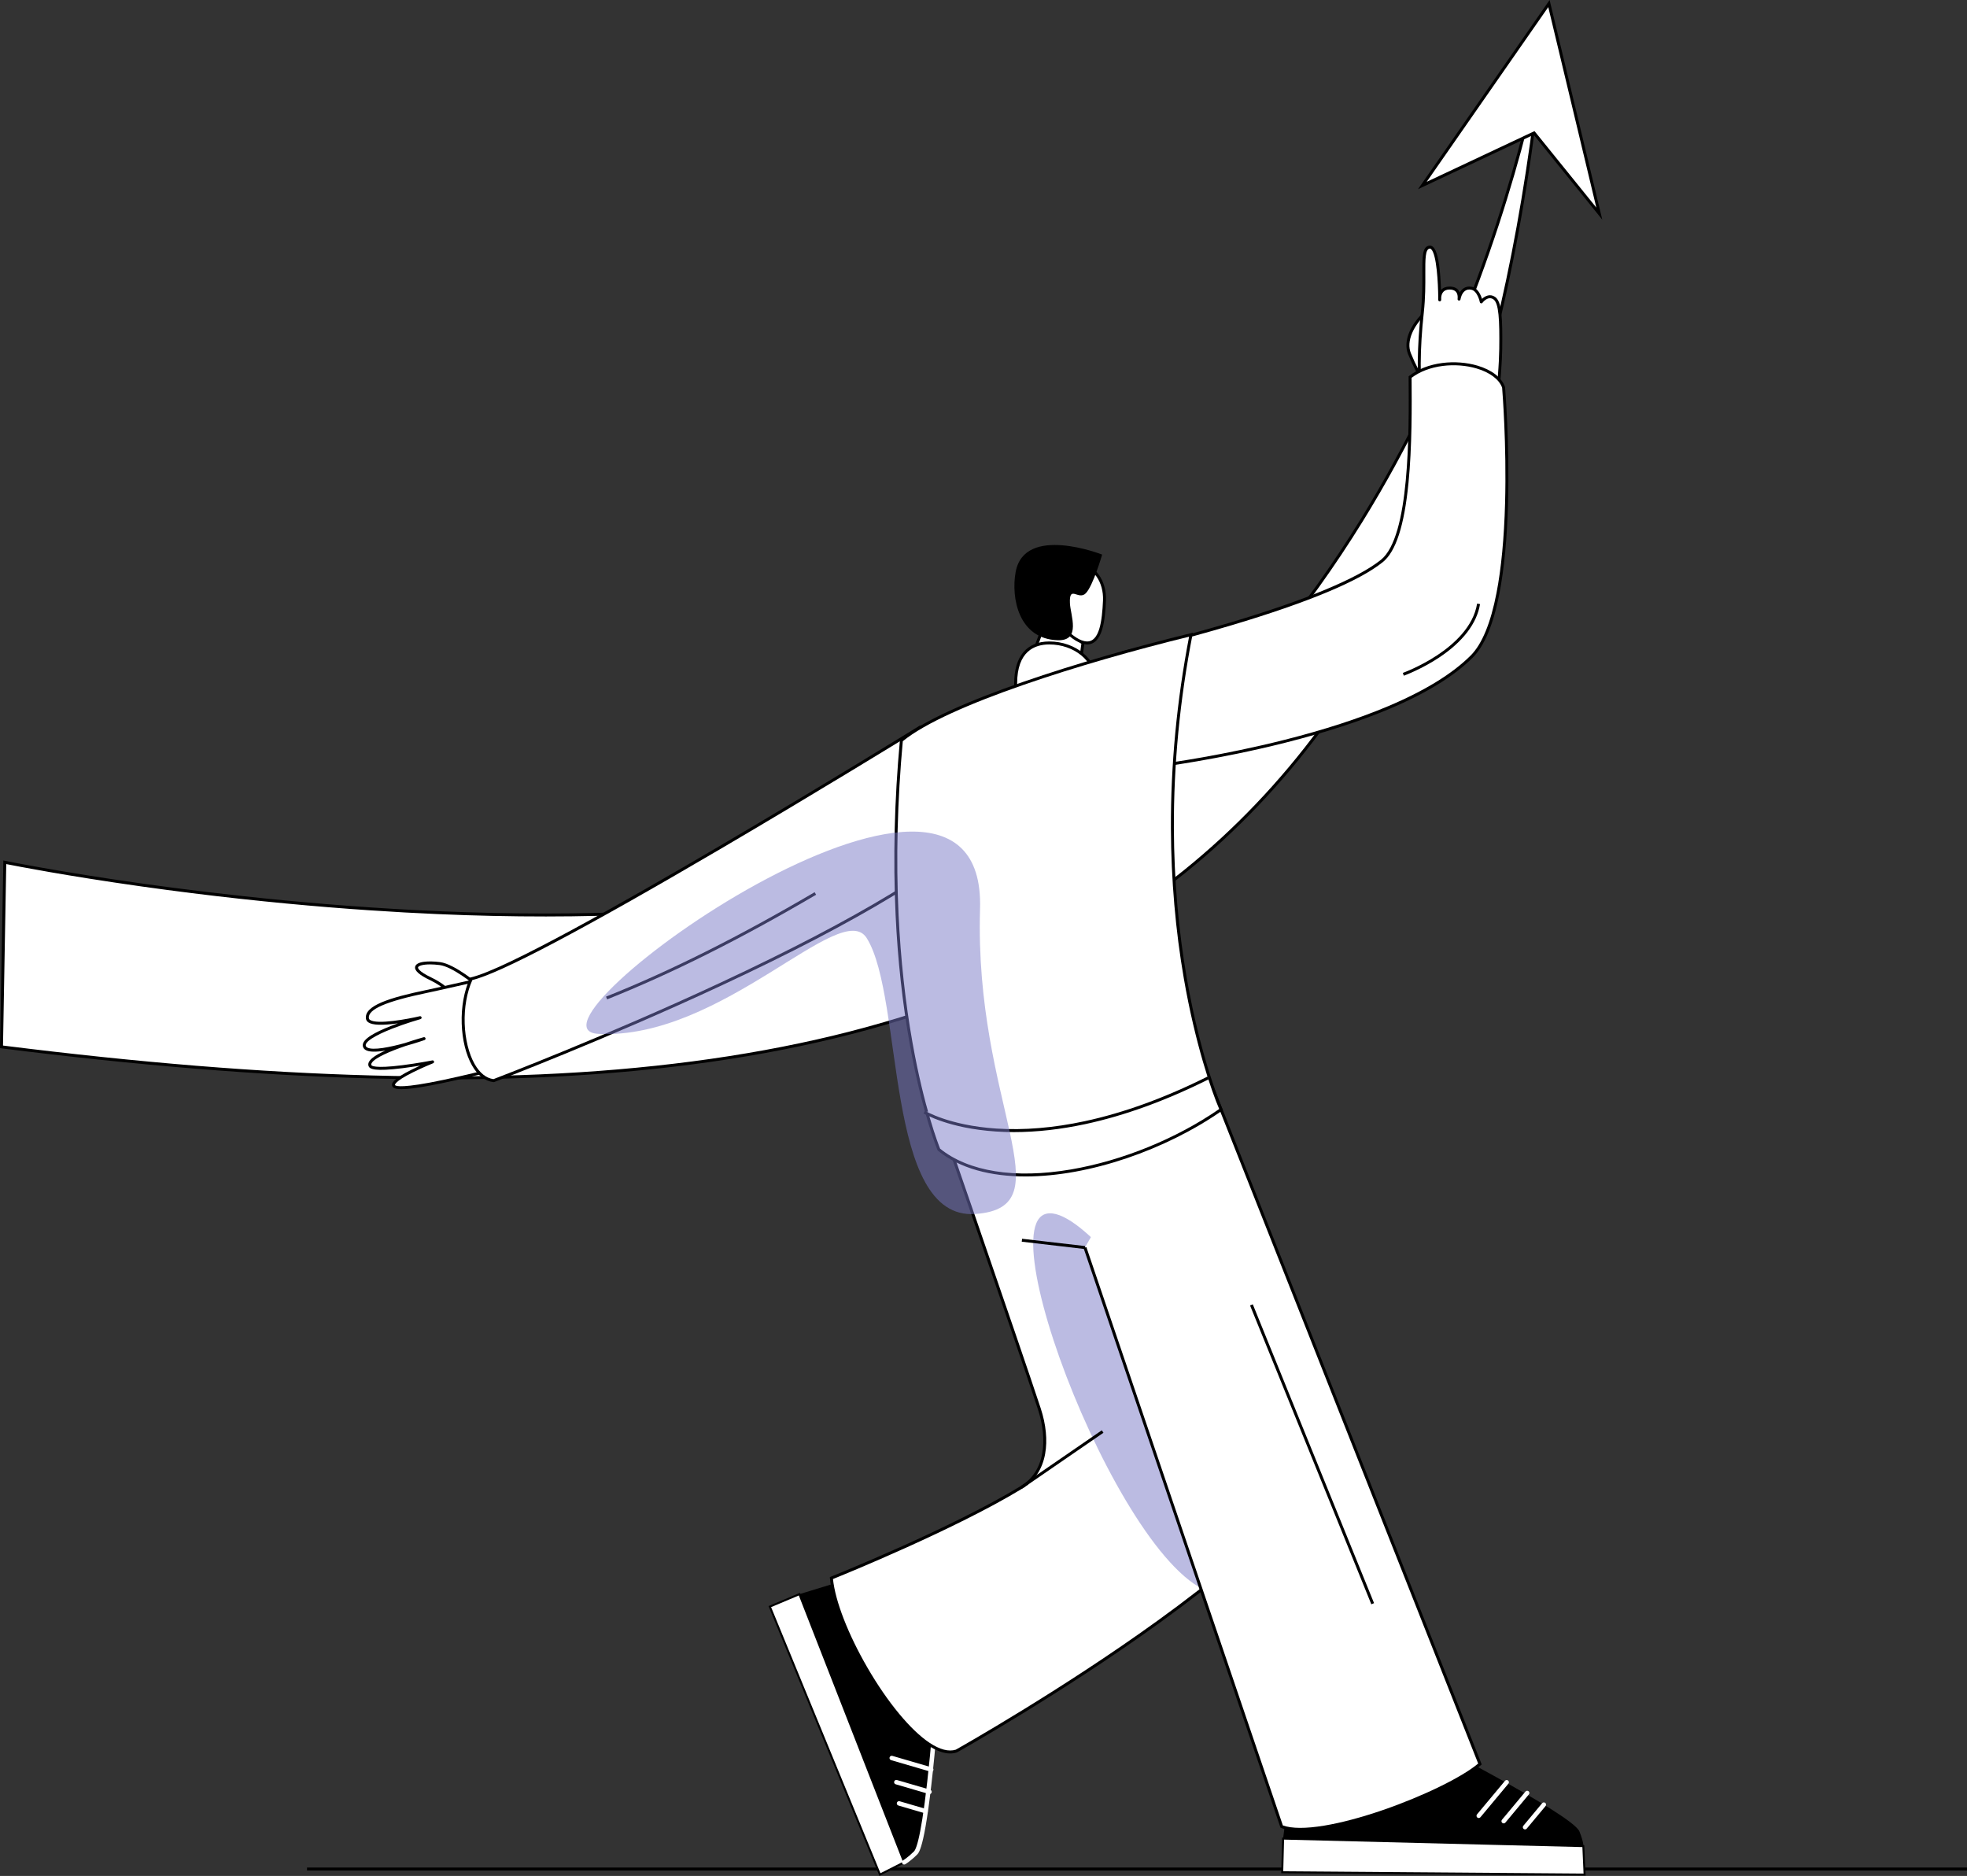
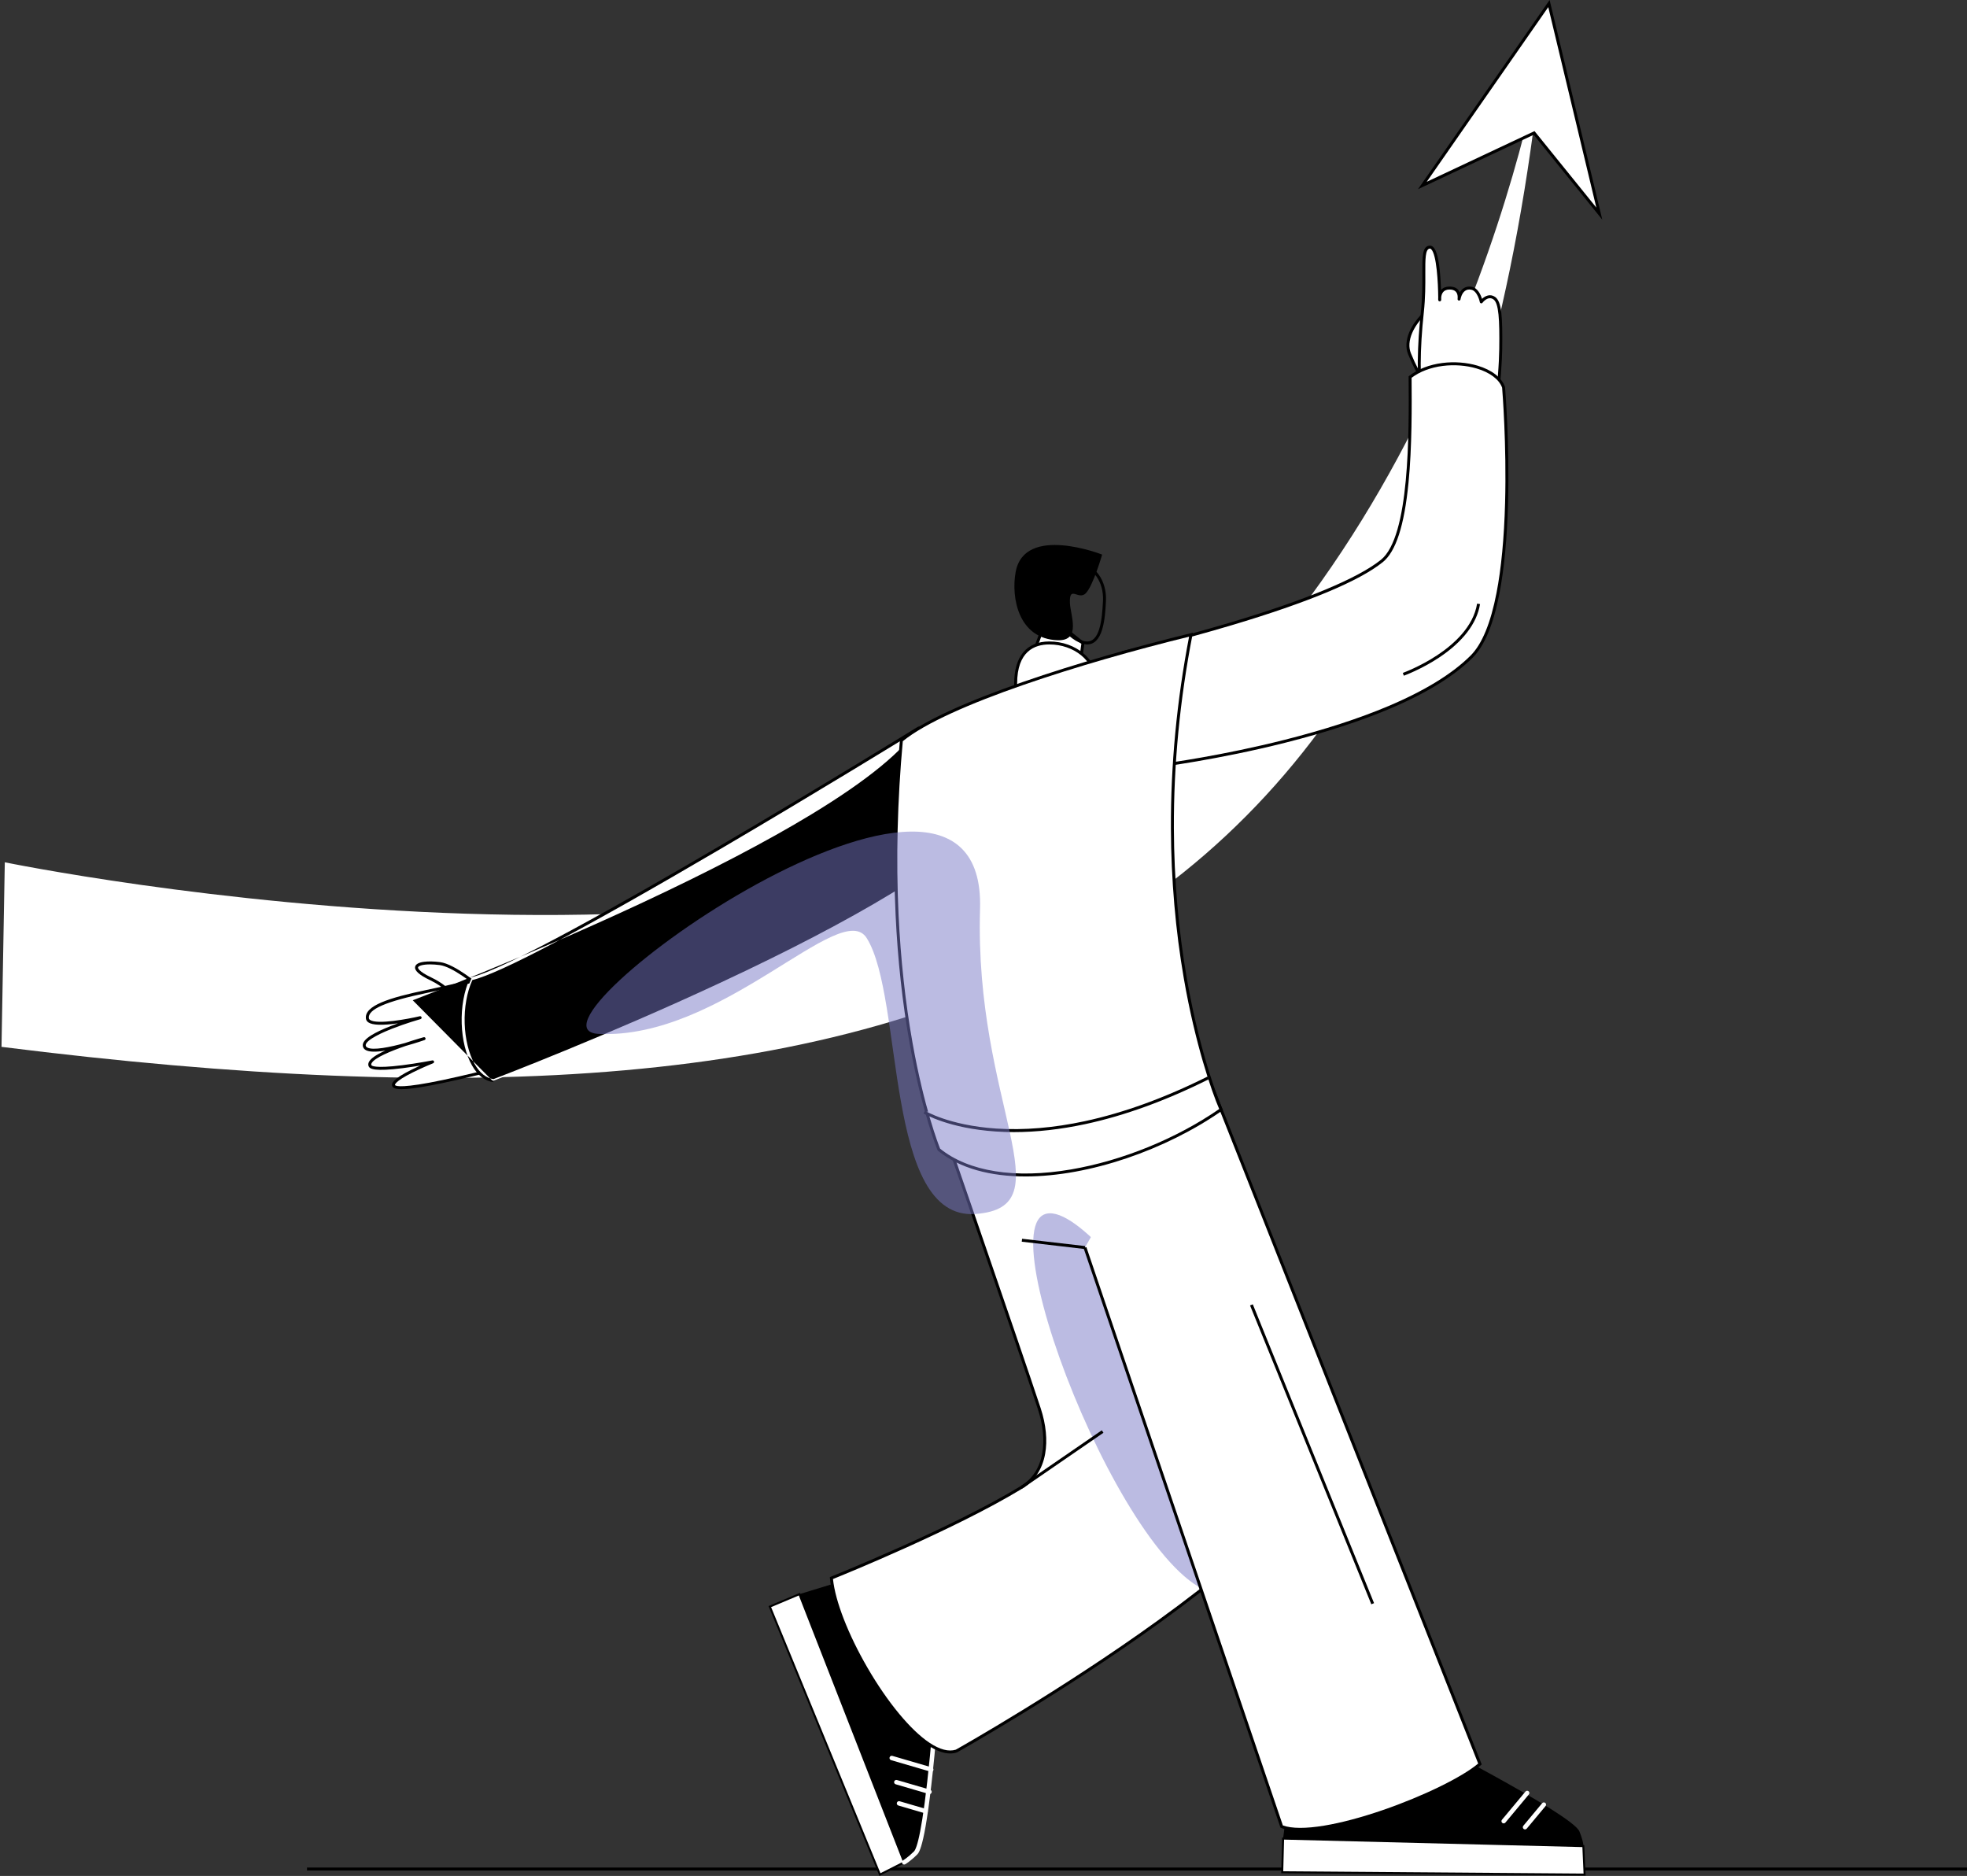
<svg xmlns="http://www.w3.org/2000/svg" viewBox="0 0 3982.86 3797.92">
  <rect x="0" y="0" width="3982.86" height="3797.92" fill="#333333" stroke="none" />
  <defs>
    <style>      .cls-1 {        isolation: isolate;      }      .cls-2 {        fill: #fff;      }      .cls-3 {        fill: #7979c6;        mix-blend-mode: multiply;        opacity: .5;      }    </style>
  </defs>
  <g class="cls-1">
    <g id="Livello_2" data-name="Livello 2">
      <g id="Livello_2-2" data-name="Livello 2">
        <g>
          <g>
            <path class="cls-2" d="M3136.35,33.99s-125.16,923.17-773.32,1492.75C1714.87,2096.31,9.72,1745.75,9.72,1745.75l-6.67,373.66c1890.19,237.48,2953.14-143.92,3126.63-2079.36" />
-             <path d="M896.93,2185.3c-47.19,0-95.43-.67-144.91-2-226.62-6.11-471.73-26.04-749.35-60.92l-2.67-.34,6.79-379.97,3.54.73c1.07.22,108.48,22.18,276.46,45.86,155.02,21.85,394.79,49.69,656.71,58.17,294.32,9.54,556.03-6.8,777.87-48.54,131.64-24.77,250.52-58.89,353.32-101.39,112.98-46.72,209.33-104.72,286.36-172.41,147.6-129.7,280.04-288.77,393.65-472.77,90.91-147.25,170.04-310.71,235.18-485.84,57.97-155.84,93.9-292.27,113.83-379.27,6.57-28.67,11.88-54.01,16.09-75.39,2.44-23.61,4.74-47.43,6.89-71.43l5.7.51c.66-4.3.97-6.59.98-6.7l5.95.81c-.05.4-3.94,28.73-13.58,77.71-18.87,182.51-46.29,353.18-81.71,508.28-39.7,173.86-90.8,334.11-151.89,476.3-60.4,140.58-132.64,268.37-214.73,379.81-80.85,109.76-174.08,207.5-277.1,290.5-65.43,52.72-136.57,100.93-211.45,143.29-73.78,41.74-153.5,79.12-236.96,111.1-82.04,31.44-170.3,58.64-262.3,80.87-90.22,21.8-186.95,39.5-287.5,52.62-156.02,20.36-322.41,30.41-505.17,30.41ZM6.1,2116.77c276.31,34.64,520.4,54.45,746.08,60.53,240.81,6.5,453.15-2.78,649.14-28.36,100.34-13.09,196.86-30.76,286.87-52.51,91.76-22.17,179.76-49.3,261.57-80.64,83.18-31.87,162.63-69.12,236.15-110.72,74.59-42.2,145.46-90.23,210.64-142.74,102.62-82.68,195.49-180.04,276.03-289.39,81.82-111.07,153.83-238.46,214.05-378.62,60.94-141.86,111.93-301.76,151.55-475.27,31.42-137.58,56.54-287.45,74.96-446.98-1.14,5.13-2.33,10.37-3.55,15.74-19.97,87.17-55.96,223.86-114.03,380.01-65.28,175.52-144.58,339.36-235.71,486.96-113.93,184.55-246.78,344.09-394.85,474.21-77.53,68.13-174.44,126.49-288.04,173.46-103.19,42.66-222.47,76.89-354.53,101.74-222.29,41.83-484.45,58.19-779.22,48.63-144.72-4.69-376.24-18.6-657.36-58.24-151.14-21.31-253.32-41.23-273.2-45.2l-6.56,367.37Z" />
          </g>
          <rect x="621.66" y="3780.91" width="3361.19" height="6" />
          <g>
            <g>
              <g>
                <g>
                  <path d="M1902.1,3375.72s-23.18,349.58-48.35,375.86c-25.17,26.28-39.01,27.33-44.5,13.18l-200.46-516.65c-3.26-8.4,1.33-18.05,9.82-20.65l260.85-79.84c9.22-2.82,18.34,4.04,18.54,13.95l4.31,211.19c.02.99-.05,1.98-.22,2.96Z" />
                  <g>
                    <polygon class="cls-2" points="1830.79 3770.31 1781.73 3795.15 1558.74 3252.63 1618.61 3227.46 1830.79 3770.31" />
                    <path d="M1780.7,3797.92l-.82-2-223.75-544.36,63.59-26.74.75,1.91,212.84,544.54-52.61,26.64ZM1561.34,3253.71l221.42,538.68,45.51-23.05-210.77-539.25-56.15,23.61Z" />
                  </g>
                  <g>
                    <path class="cls-2" d="M1874.17,3671.27c-.42,0-.84-.06-1.26-.18l-53.83-15.72c-2.39-.7-3.75-3.2-3.06-5.58.7-2.38,3.19-3.75,5.58-3.06l53.83,15.72c2.39.7,3.75,3.2,3.06,5.58-.57,1.96-2.37,3.24-4.32,3.24Z" />
                    <path class="cls-2" d="M1882.1,3632.18c-.42,0-.84-.06-1.26-.18l-67.21-19.63c-2.39-.7-3.75-3.2-3.06-5.58.7-2.38,3.19-3.75,5.58-3.06l67.21,19.63c2.39.7,3.75,3.2,3.06,5.58-.57,1.96-2.37,3.24-4.32,3.24Z" />
                    <path class="cls-2" d="M1885.63,3587.05c-.42,0-.84-.06-1.26-.18l-80.05-23.38c-2.39-.7-3.75-3.2-3.06-5.58.7-2.38,3.19-3.75,5.58-3.06l80.05,23.38c2.39.7,3.75,3.2,3.06,5.58-.57,1.96-2.37,3.24-4.32,3.24Z" />
                  </g>
                  <path class="cls-2" d="M1902.1,3380.22c-.25,0-.5-.02-.75-.06-2.45-.41-4.1-2.73-3.69-5.18.12-.7.17-1.42.16-2.13-.05-2.48,1.92-4.54,4.41-4.59,2.49-.08,4.54,1.92,4.59,4.41.03,1.27-.07,2.55-.28,3.8-.37,2.2-2.27,3.76-4.43,3.76Z" />
                  <path class="cls-2" d="M1830.79,3774.81c-1.58,0-3.12-.84-3.94-2.32-1.2-2.17-.42-4.91,1.75-6.12.08-.04,8.89-5.04,21.98-17.99,5.6-5.54,17.28-38.2,32.55-194.73,8.75-89.66,14.41-177.34,14.47-178.22.16-2.48,2.3-4.34,4.78-4.2,2.48.16,4.36,2.3,4.2,4.78-.06.88-5.73,88.69-14.49,178.49-17.87,183.16-30.9,196.04-35.18,200.28-14.08,13.92-23.55,19.24-23.94,19.46-.69.38-1.44.57-2.18.57Z" />
                </g>
                <g>
                  <path class="cls-2" d="M1683.45,3194.89s241.27-96.34,384.95-183.71c51.31-31.2,56.34-97.26,35.91-159.43-40.41-122.97-237.87-693.09-237.87-693.09,17.99-161.76,287.77-136.57,459.99-184.81,0,0,301.86,635.47,377.01,882.82,67.26,221.38-766.93,688.44-766.93,688.44-82.55,26.46-242.4-231.79-253.06-350.2Z" />
                  <path d="M1924.04,3549.98c-13.37,0-28.48-5.54-45.12-16.57-39.04-25.88-86.77-83.5-127.69-154.14-40.19-69.39-66.65-138.22-70.78-184.11l-.2-2.23,2.08-.83c2.41-.96,242.69-97.25,384.51-183.49,23.47-14.27,38.09-36.5,43.46-66.08,4.81-26.52,1.75-57.59-8.85-89.85-39.94-121.54-235.88-687.35-237.85-693.05l-.22-.64.07-.67c3.14-28.2,14.19-52.53,32.84-72.3,16.75-17.76,39.55-32.21,69.7-44.17,55.59-22.06,128.56-32.14,199.14-41.88,55.16-7.61,112.19-15.49,160.48-29.02l2.43-.68,1.09,2.28c3.02,6.36,302.82,638.5,377.17,883.23,15.67,51.58-15.32,120.17-92.12,203.86-60.96,66.43-150.87,142.7-267.24,226.68-197.99,142.88-406.89,260.22-408.98,261.38l-.26.15-.29.09c-4.24,1.36-8.71,2.04-13.38,2.04ZM1686.65,3196.83c4.69,45.06,30.65,111.87,69.78,179.43,40.47,69.88,87.5,126.76,125.81,152.15,20.73,13.74,38.58,18.42,53.07,13.91,8.62-4.84,213.68-120.53,408.17-260.89,116.03-83.74,205.63-159.73,266.31-225.86,75.25-82.01,105.8-148.64,90.78-198.05-71.97-236.89-355.86-838.08-375.77-880.12-48.16,13.22-104.41,20.99-158.84,28.5-70.22,9.69-142.83,19.72-197.74,41.51-29.32,11.64-51.42,25.61-67.55,42.71-17.84,18.91-28.04,41.22-31.16,68.18,7.67,22.15,198.31,572.76,237.66,692.5,10.91,33.21,14.04,65.3,9.05,92.8-5.61,30.89-21.6,55.14-46.25,70.13-135.16,82.19-359.25,173.39-383.31,183.09Z" />
                </g>
              </g>
              <path class="cls-3" d="M2113.82,2458.95c-110.07,50.23,225.06,864.99,392.38,759,167.32-105.98-282.3-809.24-392.38-759Z" />
              <g>
                <line class="cls-2" x1="2068.4" y1="3011.17" x2="2232.58" y2="2898.36" />
                <rect x="2050.89" y="2951.77" width="199.2" height="6" transform="translate(-1295.33 1737.57) rotate(-34.5)" />
              </g>
            </g>
            <g>
              <g>
                <path class="cls-2" d="M890.78,1950.85c29.55,3.81,80.73,47.68,80.73,47.68l-33.5,54.33s-10.69-44.89-65.29-70.85c-54.6-25.96-23.67-36.54,18.06-31.16Z" />
                <path d="M938.02,2055.86c-.16,0-.32-.01-.48-.04-1.2-.19-2.16-1.09-2.44-2.27-.03-.11-2.74-11.07-11.92-24.98-8.45-12.8-24.29-30.81-51.75-43.86-22.98-10.93-33.01-20.09-30.69-28,1.45-4.93,7.43-8.13,17.79-9.5,8.76-1.16,20.35-.93,32.63.66,30.09,3.88,80.18,46.56,82.3,48.38,1.12.96,1.38,2.6.6,3.85l-33.5,54.33c-.55.9-1.52,1.43-2.55,1.43ZM870.79,1952.46c-15.28,0-23.43,3.04-24.29,5.95-.21.7-1.19,7.24,27.51,20.89,43.53,20.7,59.72,52.82,64.86,66.46l28.73-46.59c-9.6-7.95-52.07-42.1-77.2-45.34h0c-7.48-.97-14.02-1.37-19.61-1.37Z" />
              </g>
              <g>
                <path class="cls-2" d="M1228.25,2020.51c-39.02-100.37-250.19-37.08-363.56-13.44-82.06,17.11-123.69,33.07-120.78,54.83,3.07,22.94,106.8-1.56,106.8-1.56,0,0-117.91,33.39-113.03,57.26,5.27,25.82,121.04-14.79,121.04-14.79,0,0-118.82,32.67-109.49,54.78,6.59,15.63,126.73-7.78,126.73-7.78,0,0-84.26,33.65-78.94,47.96,5.68,15.28,124.49-13.03,191.35-29.39,48.34-11.83,253.54-112.73,239.88-147.86Z" />
                <path d="M813.19,2205.11c-12.47,0-17.55-2.46-18.98-6.29-1.99-5.34.64-13.93,38.94-33.08,6.04-3.02,12.16-5.89,17.79-8.44-10.4,1.72-22.91,3.65-35.5,5.24-56.7,7.16-66.65,1.74-68.98-3.78-1.13-2.69-.98-5.65.44-8.58,3.39-7,14.4-14.65,33.42-23.21-19.5,3.22-32.8,2.88-39.68-1.02-3.24-1.84-5.23-4.44-5.9-7.74-1.41-6.89,4.14-14.14,16.95-22.16,9.33-5.84,22.65-12.17,39.58-18.81,4.86-1.91,9.74-3.73,14.51-5.45-31.43,4.45-51.6,3.8-59.96-1.96-2.83-1.95-4.47-4.48-4.88-7.51-3.51-26.24,46.69-42.23,123.14-58.16,13.89-2.9,29.31-6.4,45.63-10.11,57.77-13.13,129.67-29.48,190.53-31.28,33.63-.99,60.26,2.41,81.41,10.4,24.43,9.23,41.05,24.8,49.4,46.28,1.56,4.02.98,8.71-1.74,13.93-13.2,25.35-75.9,61.7-112.1,81.1-49.85,26.72-104.93,51.16-128.12,56.83-102.12,25-152.28,33.82-175.9,33.82ZM875.96,2146.8c1.31,0,2.49.86,2.88,2.15.44,1.48-.33,3.06-1.77,3.63-.21.08-21.21,8.5-41.27,18.53-37.93,18.97-36.07,25.34-35.98,25.61.29.78,4.71,7.29,69.37-4.73,37.01-6.88,80.65-17.27,118.46-26.53,45.11-11.04,215.34-94.56,236.33-134.88,1.88-3.62,2.38-6.64,1.47-8.98-14.63-37.62-55.52-54.9-125.04-52.86-60.28,1.78-131.86,18.06-189.38,31.13-16.35,3.72-31.79,7.23-45.73,10.13-84.31,17.57-120.83,33.46-118.42,51.49.11.83.47,2.09,2.33,3.37,14.51,9.99,77.68-2,100.8-7.45,1.59-.38,3.18.59,3.59,2.17.41,1.58-.52,3.2-2.09,3.64-.29.08-29.7,8.45-58.1,19.6-12.98,5.1-55.17,22.63-52.81,34.18.32,1.57,1.27,2.75,2.99,3.72,11.44,6.49,46.55-.77,76.45-9.05,20.55-6.98,37.67-11.7,37.87-11.76,1.56-.43,3.18.45,3.66,2,.48,1.54-.34,3.19-1.87,3.73-.2.07-17.05,5.96-37.98,11.79-30.03,10.26-64.03,24.22-69.43,35.37-.88,1.82-.6,2.94-.31,3.63.33.79,4.9,7.46,62.67.16,30.41-3.84,60.42-9.66,60.72-9.72.19-.04.39-.06.58-.06Z" />
              </g>
              <g>
                <path class="cls-2" d="M1862.66,1472.4s-777.36,479.93-908.32,509.17c-35.05,75.87-11.87,200.08,45.29,206.24,0,0,887.31-337.15,1023.17-553.78l-160.13-161.63Z" />
-                 <path d="M1000.02,2190.87l-.72-.08c-17-1.83-32.07-13.53-43.56-33.82-12.38-21.85-19.78-51.89-20.84-84.57-1.1-33.7,4.84-66.41,16.71-92.1l.62-1.35,1.45-.32c67.27-15.02,310.34-152.51,502.4-265.21,208.27-122.21,403.06-242.39,405-243.59l2.03-1.25,163.48,165.01-1.26,2.02c-31.24,49.81-104.64,110-218.17,178.89-90.59,54.97-206.88,115.66-345.63,180.36-236.18,110.14-458.62,194.9-460.84,195.74l-.67.25ZM956.45,1984.16c-11.08,24.65-16.6,55.85-15.55,88.05,1.02,31.28,8.33,61.1,20.06,81.81,10.33,18.25,23.56,28.85,38.28,30.72,13.83-5.28,230.33-88.31,459.78-195.32,138.55-64.61,254.64-125.19,345.04-180.05,111.18-67.47,183.46-126.31,214.91-174.94l-156.77-158.23c-21.31,13.13-206.17,126.86-403.08,242.4-277.44,162.79-446.53,252.12-502.68,265.55Z" />
+                 <path d="M1000.02,2190.87l-.72-.08c-17-1.83-32.07-13.53-43.56-33.82-12.38-21.85-19.78-51.89-20.84-84.57-1.1-33.7,4.84-66.41,16.71-92.1l.62-1.35,1.45-.32c67.27-15.02,310.34-152.51,502.4-265.21,208.27-122.21,403.06-242.39,405-243.59c-31.24,49.81-104.64,110-218.17,178.89-90.59,54.97-206.88,115.66-345.63,180.36-236.18,110.14-458.62,194.9-460.84,195.74l-.67.25ZM956.45,1984.16c-11.08,24.65-16.6,55.85-15.55,88.05,1.02,31.28,8.33,61.1,20.06,81.81,10.33,18.25,23.56,28.85,38.28,30.72,13.83-5.28,230.33-88.31,459.78-195.32,138.55-64.61,254.64-125.19,345.04-180.05,111.18-67.47,183.46-126.31,214.91-174.94l-156.77-158.23c-21.31,13.13-206.17,126.86-403.08,242.4-277.44,162.79-446.53,252.12-502.68,265.55Z" />
              </g>
              <path d="M1229.36,2023.3l-2.23-5.57c130.79-52.23,268.94-121.4,422.34-211.44l3.04,5.17c-153.67,90.2-292.08,159.49-423.15,211.83Z" />
            </g>
            <g>
              <g>
                <path class="cls-2" d="M2056.59,1418.62l65.03-173.69,71.14,57.21-11.36,83.44s-128.13,55.96-124.82,33.04Z" />
                <path d="M2064.99,1427.11c-4.83,0-7.28-1.02-8.79-2.17-2.07-1.57-2.98-3.97-2.58-6.75l.05-.32,66.6-177.88,75.7,60.87-11.81,86.79-1.54.67c-.27.12-27.74,12.09-56.58,22.59-34.81,12.67-52.05,16.19-61.03,16.19ZM2059.53,1419.32c-.04.58.15.72.31.85,1.76,1.34,11.59,4.24,64.11-14.88,24.77-9.02,48.53-19.13,54.71-21.79l10.9-80.09-66.59-53.54-63.45,169.45Z" />
              </g>
              <g>
                <g>
-                   <path class="cls-2" d="M2185.52,1143.4c-21.91-.96-41.5,15.2-51,39.2-8.27.46-15.2,9.89-15.72,21.78-.45,10.18,3.95,18.99,10.36,22.05,4,31.57,45.21,74.11,70.95,75.24,29.79,1.3,34.59-47.18,36.28-85.87,1.69-38.69-21.09-71.11-50.87-72.41Z" />
                  <path d="M2201.29,1304.7c-.43,0-.87,0-1.31-.03-27.2-1.19-68.38-44.2-73.58-76.32-6.85-4.19-11.06-13.62-10.6-24.09.55-12.61,7.54-22.68,16.6-24.41,10.51-24.98,31.25-40.4,53.25-39.44h0c31.39,1.37,55.5,35.26,53.74,75.54-.84,19.27-2.42,41.3-7.73,58.68-6.11,19.97-16.32,30.09-30.36,30.09ZM2183.71,1146.36c-19.27,0-37.35,14.48-46.41,37.35l-.71,1.78-1.92.11c-6.78.38-12.44,8.69-12.88,18.92-.38,8.7,3.18,16.6,8.66,19.21l1.48.71.21,1.62c3.73,29.45,43.2,71.53,68.11,72.62,25.95,1.13,31.33-41.32,33.15-83,1.62-36.97-19.92-68.05-48.01-69.28-.56-.02-1.12-.04-1.68-.04Z" />
                </g>
                <path d="M2231.68,1122.79s-157.35-61.94-175.15,35.3c-9.58,52.36,5.83,135.63,85.25,138.12,48.1,1.51,25.57-51.07,24.64-75.22-1.46-37.78,17.25-4.84,32.08-19.84,14.84-15,33.18-78.37,33.18-78.37Z" />
              </g>
              <g>
                <path class="cls-2" d="M2219,1379.79c0,43.13-42.25,78.09-94.36,78.09s-68.12-30.73-68.12-73.86,16.01-82.33,68.12-82.33,94.36,34.96,94.36,78.09Z" />
                <path d="M2124.64,1460.88c-47.85,0-71.12-25.14-71.12-76.86,0-55.02,25.26-85.33,71.12-85.33,53.68,0,97.36,36.38,97.36,81.09s-43.67,81.09-97.36,81.09ZM2124.64,1304.7c-29.71,0-65.12,13.76-65.12,79.33,0,48.34,20.69,70.86,65.12,70.86,50.38,0,91.36-33.69,91.36-75.09s-40.98-75.09-91.36-75.09Z" />
              </g>
            </g>
            <g>
              <g>
                <g>
                  <path class="cls-2" d="M2911.89,616.09c-30.22,11.62-73.42,62.13-57.82,100.23,48.34,118,74.56,56.1,45.02-18.5-7.44-24.97,40.89-92.53,12.8-81.73Z" />
                  <path d="M2899.54,785.29c-13.24,0-30.16-23.69-48.25-67.84-5.46-13.32-4.53-29.19,2.68-45.89,10.74-24.89,35.18-49.94,56.84-58.27,1.88-.72,7.61-2.92,10.98.53,4.67,4.78.65,15.27-7.46,34.95-6.89,16.7-15.45,37.47-12.4,48.08,16.05,40.61,16.83,81.55,1.65,87.66-1.3.52-2.65.79-4.04.79ZM2911.89,616.09l1.08,2.8c-17.52,6.74-42.31,29.17-53.48,55.05-6.56,15.19-7.47,29.45-2.64,41.24,9.94,24.26,19.41,42.13,28.15,53.12,6.6,8.29,12.55,12.17,16.34,10.64,9.15-3.69,11.81-37.48-5.04-80.01-.03-.08-.06-.16-.09-.25-3.76-12.61,4.92-33.64,12.57-52.2,3.03-7.34,5.88-14.27,7.53-19.68,2.25-7.4,1.19-8.77,1.18-8.79h0s-1-.47-4.53.88l-1.08-2.8Z" />
                </g>
                <g>
                  <path class="cls-2" d="M2957.09,948.85c-91.97-32.83-89.56-201.26-77.09-316.52,8.22-76.02-5.06-130.14,14.76-132.01,20.89-1.97,20.43,106.83,20.43,106.83,0,0-2.83-23.38,19.26-23.95,23.89-.61,19.9,22.35,19.9,22.35,0,0,3.52-25.75,24.96-22.03,15.15,2.63,20.09,27.66,20.09,27.66,0,0,12.53-17.1,26.26-7.59,12.15,8.42,13.91,40.69,13.1,103.11-.58,45.13-13.06,266.62-81.66,242.13Z" />
                  <path d="M2967.38,953.74c-3.67,0-7.44-.69-11.3-2.06-90.43-32.28-92.91-191.66-79.07-319.67,3.24-29.98,3.12-56.54,3.02-77.89-.16-34.55-.25-55.4,14.43-56.79,2.61-.24,5.15.68,7.34,2.67,7.23,6.6,12,26.19,14.58,59.86.75,9.79,1.19,19.34,1.44,27.27,3.88-4.42,9.44-6.75,16.53-6.93,8.11-.2,14.24,2.06,18.27,6.73,1.43,1.66,2.47,3.48,3.2,5.32,1.68-2.97,3.96-5.91,7.03-8.16,4.74-3.46,10.44-4.65,16.95-3.52,12.32,2.14,18.5,16.4,21.05,24.49,6.19-5.8,16.32-10.97,26.49-3.92,13.36,9.26,15.24,40.07,14.39,105.62-.26,20.48-2.87,72.42-10.82,122.39-10.31,64.79-25.8,104.77-46.03,118.84-5.52,3.84-11.38,5.76-17.52,5.76ZM2895.32,503.29c-.1,0-.2,0-.28.01-9.23.87-9.13,21.81-9,50.79.1,21.49.22,48.24-3.06,78.56-8.11,75.04-8.33,138.42-.63,188.39,10.59,68.77,36.08,110.82,75.75,124.98,8.49,3.03,16.13,2.06,23.37-2.97,42.19-29.33,53.61-184.38,54.28-236.38.77-59.41-.89-93.04-11.81-100.61-11.15-7.73-21.69,6.3-22.13,6.9-.71.96-1.91,1.41-3.07,1.15-1.16-.26-2.06-1.18-2.29-2.34-.04-.23-4.73-23.04-17.66-25.29-4.9-.85-8.94-.06-12.36,2.43-6.92,5.04-8.85,15.46-9.09,16.89-.02.14-.04.23-.04.26-.28,1.61-1.81,2.7-3.41,2.45-1.62-.25-2.74-1.75-2.51-3.37,0-.04.02-.13.04-.26.16-1.2,1.03-9.03-3.34-14.06-2.8-3.23-7.37-4.78-13.55-4.63-5.38.14-9.49,1.8-12.22,4.95-2.93,3.38-3.87,7.9-4.13,11.21.03,2.99.02,4.73.02,4.79,0,1.58-1.24,2.89-2.83,2.98-1.6.09-2.96-1.06-3.15-2.63-.03-.21-.28-2.46-.03-5.59-.23-27.86-3.04-87.1-14.41-97.49-1.05-.96-1.87-1.14-2.44-1.14Z" />
                </g>
              </g>
              <g>
                <path class="cls-2" d="M2275.44,1320.73l70.46,229.52s471.72-58.52,634.15-221.12c102.04-102.15,64.46-544.87,64.46-544.87-17.12-49.24-129.41-67.34-189.28-20.88.91,121.69,1.45,325.25-57.26,372.39-114.5,91.92-522.54,184.97-522.54,184.97" />
                <path d="M2343.77,1553.53l-72.15-235.01,3.15-.72c1.02-.23,103.27-23.64,218.17-57.97,151.81-45.36,256.64-89.07,303.15-126.41,58.54-47,56.98-257.13,56.14-370.02v-1.48s1.16-.91,1.16-.91c17.73-13.76,40.99-22.79,67.28-26.13,23.88-3.03,49.11-1.12,71.03,5.38,28.83,8.55,49.11,24.22,55.64,43.01l.12.36.03.38c.09,1.11,9.37,112.26,6.04,234.47-1.96,71.84-7.82,133.41-17.43,183-12.09,62.39-30.24,106.05-53.94,129.78-37.32,37.36-94.04,72.28-168.56,103.79-59.48,25.14-130.4,48.2-210.81,68.53-136.83,34.6-255.35,49.51-256.53,49.66l-2.5.31ZM2279.25,1322.92l68.78,224.02c17.78-2.34,127.84-17.47,253.37-49.21,80.1-20.26,150.72-43.22,209.91-68.24,73.79-31.2,129.86-65.68,166.62-102.49,22.84-22.87,40.44-65.48,52.29-126.66,9.55-49.26,15.38-110.49,17.33-181.99,3.22-118.29-5.4-226.21-5.99-233.47-6.02-16.79-24.79-30.94-51.56-38.87-21.15-6.27-45.5-8.11-68.57-5.18-24.64,3.13-46.45,11.42-63.18,24.02.42,55.77.97,139.2-6.3,212.97-8.52,86.55-25.56,138.98-52.09,160.28-47.79,38.36-150.48,81.26-305.22,127.49-103.79,31.01-197.28,53.12-215.38,57.34Z" />
              </g>
            </g>
            <g>
              <g>
                <g>
                  <path d="M2861.03,3508.27s322.79,164.46,336.99,199.49c14.2,35.03,9.26,48.85-6.58,48.41l-577.93-15.95c-9.4-.26-16.61-8.62-15.44-17.89l36.1-284.84c1.28-10.07,11.72-16.11,21.25-12.28l202.87,81.64c.95.38,1.86.86,2.73,1.41Z" />
                  <g>
                    <polygon class="cls-2" points="3205.98 3737.59 3208.55 3795.15 2596.31 3790.5 2598.08 3722.33 3205.98 3737.59" />
                    <path d="M3210.64,3797.17l-2.11-.02-614.28-4.67,1.87-72.2,2,.05,609.77,15.3,2.74,61.53ZM2598.36,3788.51l608.1,4.62-2.39-53.6-604.04-15.15-1.66,64.13Z" />
                  </g>
                  <g>
                    <path class="cls-2" d="M3087.97,3703.74c-1.02,0-2.04-.34-2.88-1.04-1.91-1.59-2.17-4.43-.57-6.34l38.1-45.7c1.59-1.91,4.43-2.17,6.34-.57,1.91,1.59,2.17,4.43.57,6.34l-38.1,45.7c-.89,1.07-2.17,1.62-3.46,1.62Z" />
                    <path class="cls-2" d="M3044.71,3691.54c-1.02,0-2.04-.34-2.88-1.04-1.91-1.59-2.17-4.43-.57-6.34l47.57-57.06c1.59-1.91,4.43-2.17,6.34-.57,1.91,1.59,2.17,4.43.57,6.34l-47.57,57.06c-.89,1.07-2.17,1.62-3.46,1.62Z" />
-                     <path class="cls-2" d="M2994.18,3680.69c-1.02,0-2.04-.34-2.88-1.04-1.91-1.59-2.17-4.43-.57-6.34l56.65-67.96c1.59-1.91,4.43-2.17,6.34-.57,1.91,1.59,2.17,4.43.57,6.34l-56.65,67.96c-.89,1.07-2.17,1.62-3.46,1.62Z" />
                  </g>
                </g>
                <g>
                  <path class="cls-2" d="M2424.9,2126.15l571.75,1445.1c-65.24,57.09-322.59,157.02-401.46,126.72l-398.33-1172.29" />
                  <path d="M2633.18,3706.61c-14.93,0-28.35-1.72-39.06-5.83l-1.31-.5-.45-1.33-398.33-1172.29,5.68-1.93,397.87,1170.94c18.13,6.47,46.36,6.59,83.95.37,34.09-5.64,75.08-16.53,118.53-31.48,81.52-28.05,160.29-66.52,193.02-94.18l-570.97-1443.11,5.58-2.21,572.53,1447.07-1.59,1.39c-32.23,28.2-113.08,67.97-196.62,96.71-35.97,12.38-112.99,36.39-168.83,36.39Z" />
                </g>
              </g>
              <rect x="2130.02" y="2453.98" width="6" height="128.56" transform="translate(-614.64 4346.33) rotate(-83.37)" />
              <g>
                <line class="cls-2" x1="2533.98" y1="2641.62" x2="2779.56" y2="3246.64" />
                <rect x="2653.77" y="2617.65" width="6" height="652.96" transform="translate(-912.23 1215.37) rotate(-22.09)" />
              </g>
            </g>
            <g>
              <g>
                <path class="cls-2" d="M2472.45,2246.34s-172.68-387.48-60.9-961.37c-211.06,51.41-495.99,139.16-586.41,214.14-48.75,530.29,75.94,828.25,75.94,828.25,126.13,102.67,398.24,39.54,571.38-81.01Z" />
                <path d="M2076.53,2381.78c-70.17,0-132.81-15.85-177.34-52.1l-.58-.48-.29-.69c-.31-.75-31.59-76.41-56.43-215.9-14.58-81.86-24.15-169.42-28.43-260.24-5.35-113.5-2.42-232.45,8.71-353.55l.11-1.24.96-.79c90.25-74.84,372.95-162.46,587.62-214.74l4.55-1.11-.9,4.6c-25.45,130.65-38.09,262.4-37.59,391.58.41,103.35,9.18,205.29,26.09,303,15.04,86.94,33.87,154.36,47.02,195.61,14.24,44.7,25.07,69.15,25.18,69.39l1.01,2.27-2.04,1.42c-113.75,79.2-268.43,132.98-397.64,132.98ZM1903.56,2325.51c57.65,46.51,151.74,61.46,265.07,42.09,103.98-17.77,213.2-62.31,300.08-122.31-15.47-35.65-48.94-133.15-71.58-263.91-16.98-98.06-25.8-200.36-26.22-304.07-.51-128.1,11.87-258.73,36.81-388.31-212.7,52.07-489.84,138.14-579.7,211.63-11.01,120.33-13.89,238.5-8.58,351.28,4.26,90.53,13.79,177.81,28.31,259.4,23.47,131.87,52.66,206.34,55.83,214.2Z" />
              </g>
              <g>
                <path class="cls-2" d="M1871.54,2251.47s196.39,120,574.81-69.2" />
                <path d="M2053.24,2292c-12.33,0-24.47-.39-36.4-1.18-96.03-6.33-144.84-35.54-146.87-36.79l3.13-5.12c.12.07,12.48,7.53,36.37,15.64,22.06,7.49,58.75,17.09,108.25,20.31,55.67,3.61,115.86-1.42,178.9-14.97,78.86-16.95,162.43-47.33,248.38-90.31l2.68,5.37c-86.54,43.27-170.71,73.85-250.17,90.89-50.14,10.75-98.51,16.16-144.28,16.16Z" />
              </g>
            </g>
            <g>
              <path class="cls-2" d="M2841.51,1365.15s137.3-49.16,152.37-142.63" />
              <path d="M2842.52,1367.98l-2.02-5.65c.34-.12,34.5-12.49,70-36.01,32.49-21.53,72.82-57.1,80.43-104.27l5.92.96c-6.3,39.07-35.05,76.55-83.14,108.39-36.09,23.9-70.83,36.46-71.18,36.59Z" />
            </g>
            <path class="cls-3" d="M1212.06,2093.15c-190.37-9.18,786.3-714.47,772.37-253.2-11.95,395.69,175.67,604.38-9.42,617.81-185.09,13.43-144.1-437.24-219.98-558.46-51.71-82.59-292.57,205.93-542.97,193.86Z" />
          </g>
          <g>
            <polygon class="cls-2" points="3238.35 432.5 3136.35 7.2 2880.02 375.57 3106.3 269.14 3238.35 432.5" />
            <path d="M3244.36,444.72l-138.91-171.86-234.29,110.2L3137.7,0l106.66,444.72ZM3107.15,265.42l125.18,154.87-97.34-405.89-246.11,353.68,218.27-102.67Z" />
          </g>
        </g>
      </g>
    </g>
  </g>
</svg>